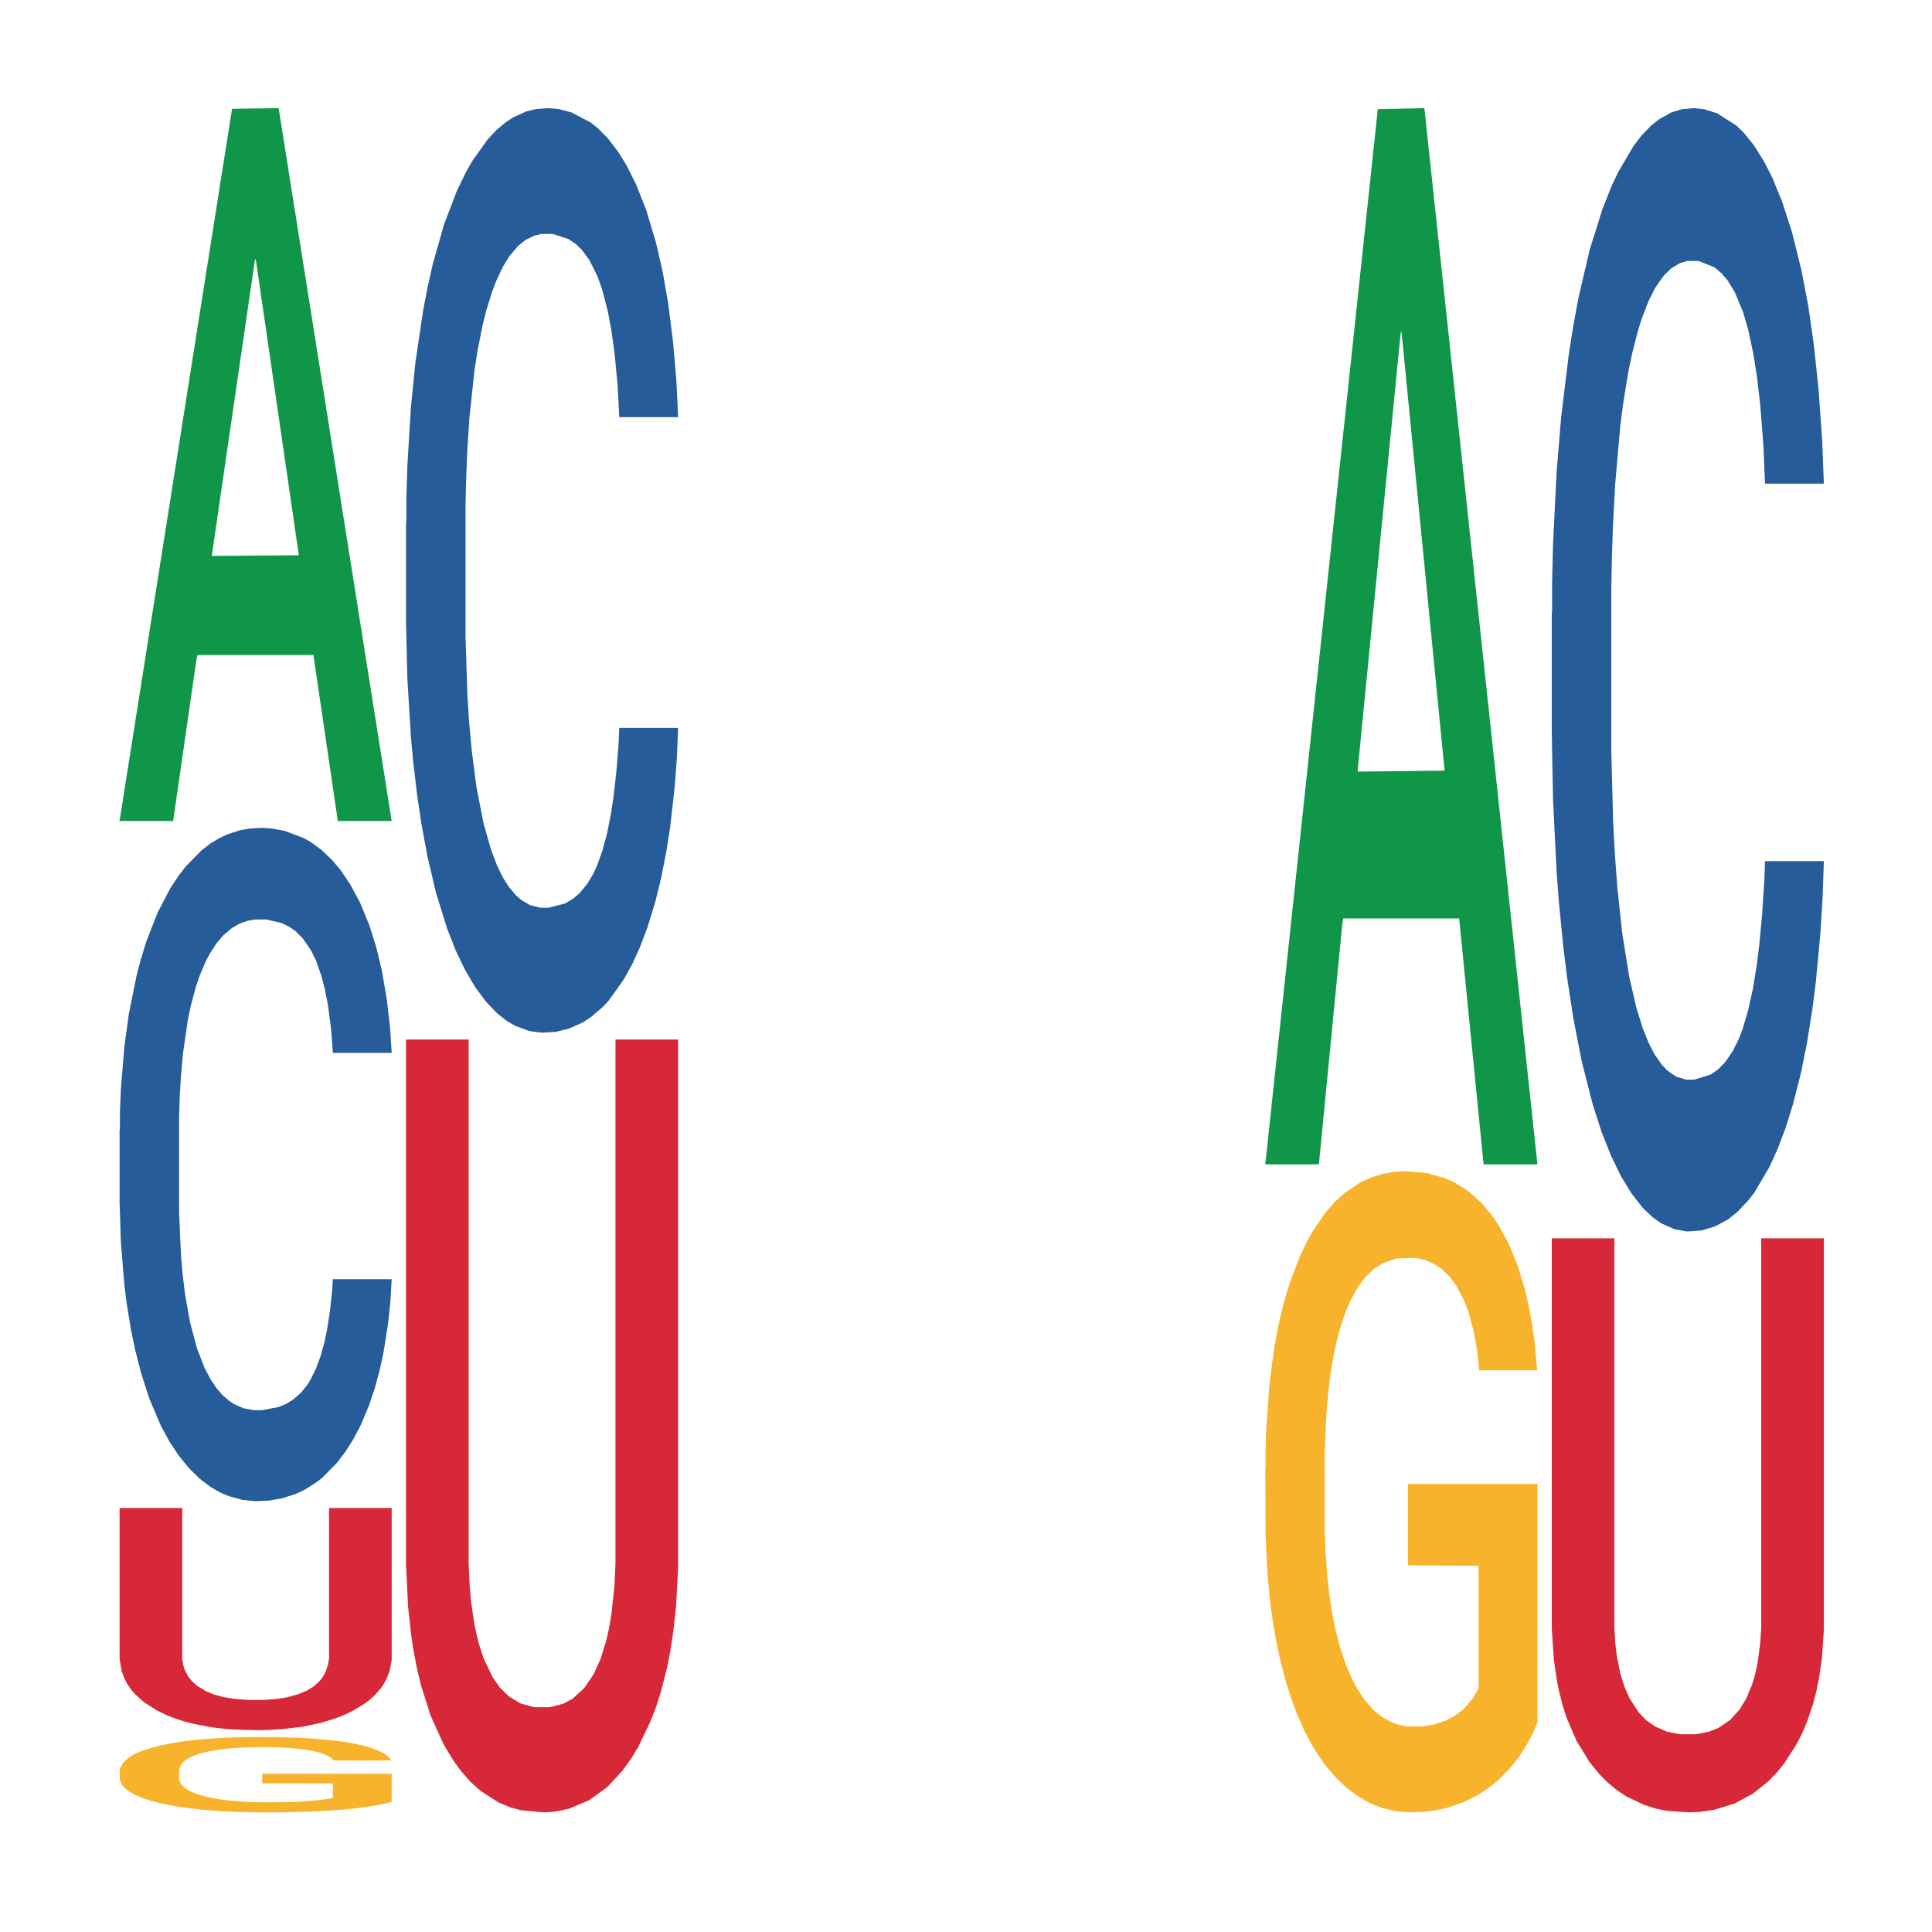
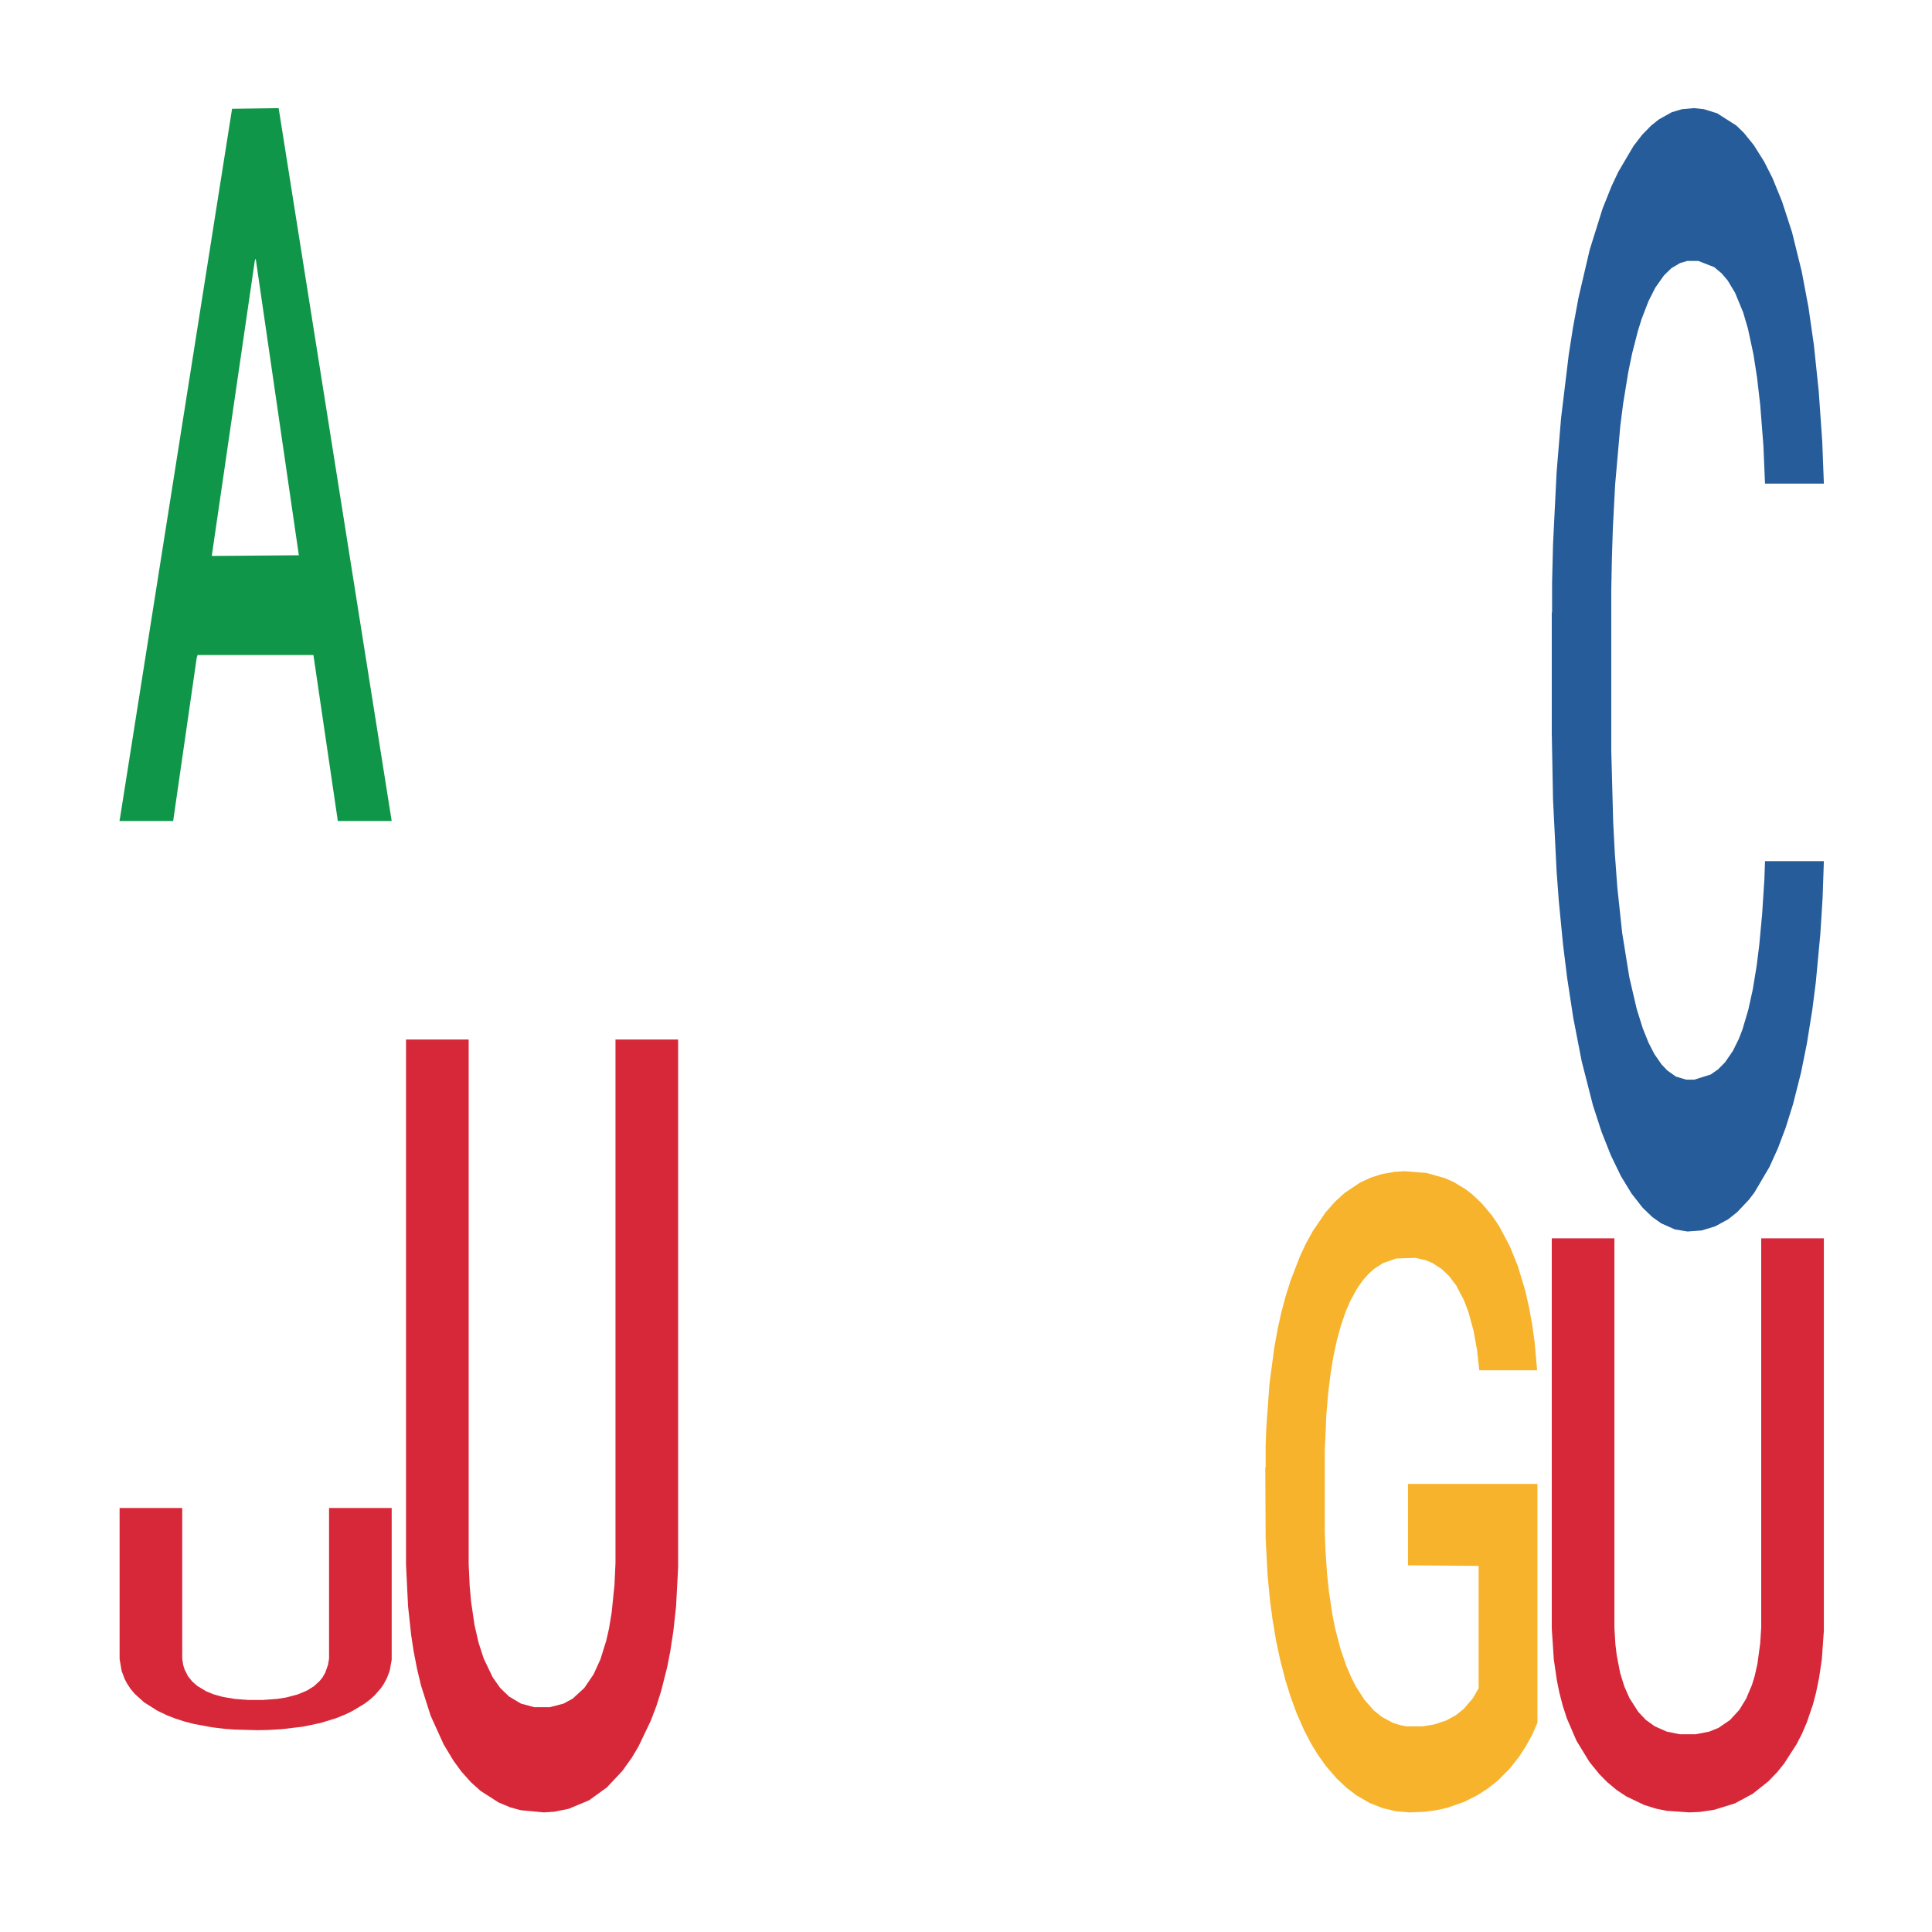
<svg xmlns="http://www.w3.org/2000/svg" class="svglite" width="504.00pt" height="504.00pt" viewBox="0 0 504.00 504.00">
  <defs>
    <style type="text/css">
    .svglite line, .svglite polyline, .svglite polygon, .svglite path, .svglite rect, .svglite circle {
      fill: none;
      stroke: #000000;
      stroke-linecap: round;
      stroke-linejoin: round;
      stroke-miterlimit: 10.00;
    }
    .svglite text {
      white-space: pre;
    }
  </style>
  </defs>
  <rect width="100%" height="100%" style="stroke: none; fill: none;" />
  <defs>
    <clipPath id="cpMC4wMHw1MDQuMDB8MC4wMHw1MDQuMDA=">
      <rect x="0.00" y="0.00" width="504.00" height="504.00" />
    </clipPath>
  </defs>
  <g clip-path="url(#cpMC4wMHw1MDQuMDB8MC4wMHw1MDQuMDA=)">
</g>
  <defs>
    <clipPath id="cpOC45N3w0OTguMDJ8NS45OHw0OTUuMDM=">
      <rect x="8.97" y="5.98" width="489.06" height="489.06" />
    </clipPath>
  </defs>
  <g clip-path="url(#cpOC45N3w0OTguMDJ8NS45OHw0OTUuMDM=)">
    <polygon points="31.20,213.83 31.27,213.65 60.54,28.38 72.69,28.21 102.18,214.18 88.13,214.18 81.76,170.87 51.54,170.87 51.32,171.57 45.17,214.18 31.20,214.18 31.20,213.83 55.35,145.03 77.96,144.85 66.76,67.85 66.62,67.50 66.47,68.02 55.27,144.85 55.35,145.03 31.20,213.83 " style="stroke-width: 1.07; stroke: none; fill: #109648;" />
-     <polygon points="31.20,294.88 31.28,294.72 31.28,290.23 31.53,284.14 32.45,272.91 33.63,264.41 35.64,254.46 36.73,250.29 38.16,245.64 41.10,238.10 44.45,231.68 46.80,228.15 48.57,225.91 52.51,221.90 54.77,220.13 57.12,218.69 59.14,217.73 62.49,216.61 65.18,216.12 68.28,215.96 70.88,216.12 74.32,216.77 79.36,218.69 81.29,219.81 83.89,221.74 86.58,224.30 88.76,226.87 91.27,230.56 93.88,235.37 96.39,241.47 98.15,247.08 99.58,253.02 100.84,260.24 101.76,268.10 102.18,274.67 86.83,274.67 86.41,268.74 85.57,262.32 84.73,257.99 83.81,254.46 82.38,250.45 81.12,247.88 79.02,244.84 77.09,242.91 75.50,241.79 73.57,240.83 69.46,239.86 66.52,239.86 64.68,240.18 62.41,240.99 60.48,242.11 58.21,244.03 56.45,246.12 54.69,248.85 53.68,250.77 52.17,254.30 51.17,257.19 49.82,262.16 49.07,265.69 47.73,274.83 47.14,281.57 46.89,286.22 46.72,291.35 46.72,316.38 47.22,327.61 47.64,332.42 48.31,337.87 49.57,344.93 51.42,351.83 53.35,356.80 54.94,359.85 56.45,362.09 57.96,363.86 59.81,365.46 61.32,366.42 63.58,367.39 66.27,367.87 68.37,367.87 72.65,367.06 74.58,366.26 76.42,365.14 78.44,363.38 80.03,361.45 80.95,360.01 82.46,356.96 83.64,353.75 84.65,350.06 85.32,346.85 86.07,342.04 86.66,336.59 86.83,333.70 102.18,333.70 101.85,339.48 101.26,345.09 100.08,352.63 99.16,356.96 97.74,362.25 96.22,366.74 94.13,371.72 92.20,375.41 90.18,378.61 88.00,381.50 84.06,385.51 82.63,386.63 79.61,388.56 77.26,389.68 73.82,390.80 70.30,391.45 66.61,391.61 63.33,391.29 59.72,390.32 57.46,389.36 54.94,387.92 52.01,385.67 49.24,382.94 46.64,379.74 44.20,376.05 41.94,371.88 39.00,364.98 36.82,358.24 35.22,351.99 34.13,346.69 33.04,339.96 32.45,335.30 31.53,324.08 31.20,313.65 31.20,294.88 " style="stroke-width: 1.07; stroke: none; fill: #255C99;" />
-     <polygon points="31.20,462.22 31.28,462.21 31.28,461.56 31.45,461.00 32.29,459.66 33.54,458.54 34.46,457.95 35.39,457.47 36.48,456.98 37.82,456.48 40.25,455.74 41.76,455.36 43.60,454.97 46.95,454.39 49.38,454.07 51.90,453.80 56.00,453.48 58.69,453.33 61.53,453.23 64.97,453.15 67.57,453.14 73.27,453.19 78.13,453.35 80.48,453.48 83.49,453.69 85.09,453.84 87.68,454.12 90.37,454.50 92.21,454.83 94.97,455.44 97.07,456.05 99.00,456.80 100.00,457.32 100.76,457.81 101.43,458.36 102.10,459.24 87.01,459.24 86.43,458.61 85.50,458.02 84.16,457.45 82.99,457.09 80.98,456.64 79.13,456.35 77.21,456.14 74.86,455.96 73.02,455.87 70.42,455.79 65.31,455.81 61.87,455.96 59.52,456.14 58.01,456.30 56.67,456.48 55.17,456.73 53.41,457.11 52.15,457.45 50.89,457.88 49.89,458.31 48.96,458.81 48.21,459.35 47.62,459.91 47.12,460.59 46.70,461.72 46.70,464.18 46.87,464.74 47.29,465.48 47.79,466.03 48.63,466.70 49.38,467.15 50.81,467.79 52.40,468.33 53.66,468.67 54.91,468.96 57.09,469.36 59.52,469.68 61.62,469.88 64.47,470.06 66.40,470.13 68.07,470.16 72.18,470.16 75.11,470.11 78.38,469.98 80.89,469.82 82.99,469.62 85.34,469.30 86.85,469.00 86.85,465.24 68.41,465.22 68.41,462.73 102.18,462.73 102.18,470.06 100.76,470.43 99.17,470.77 97.49,471.08 94.97,471.46 91.96,471.82 89.28,472.07 86.43,472.28 83.07,472.48 78.72,472.66 76.03,472.73 72.68,472.79 68.74,472.80 65.31,472.77 61.95,472.68 58.43,472.52 55.00,472.28 52.40,472.05 49.80,471.76 47.04,471.38 44.86,471.03 43.18,470.70 41.34,470.29 39.33,469.75 37.82,469.27 36.48,468.76 35.05,468.12 34.05,467.56 33.04,466.86 32.45,466.34 31.78,465.53 31.28,464.40 31.20,462.22 " style="stroke-width: 1.07; stroke: none; fill: #F7B32B;" />
    <polygon points="31.20,393.39 47.54,393.39 47.54,432.73 47.80,434.39 48.16,435.52 49.05,437.29 50.13,438.63 51.47,439.81 53.79,441.21 55.75,442.01 58.07,442.66 61.20,443.19 64.68,443.46 68.70,443.46 72.27,443.19 74.68,442.82 77.72,442.01 80.13,440.99 81.91,439.87 83.43,438.47 84.15,437.56 84.86,436.32 85.57,434.29 85.84,432.68 85.84,393.39 102.18,393.39 102.18,433.00 101.65,435.90 100.93,437.77 100.13,439.28 99.32,440.46 97.72,442.28 96.47,443.41 95.04,444.48 91.82,446.41 90.04,447.27 87.63,448.24 83.61,449.47 78.97,450.44 73.61,451.08 69.86,451.30 67.18,451.35 61.20,451.19 58.43,450.98 55.30,450.60 50.66,449.74 48.16,449.10 45.66,448.29 43.61,447.49 41.02,446.25 37.63,444.11 35.12,441.85 34.05,440.56 33.16,439.22 32.54,438.04 31.73,435.90 31.20,432.78 31.20,393.45 31.20,393.39 " style="stroke-width: 1.07; stroke: none; fill: #D62839;" />
-     <polygon points="105.92,136.58 106.00,136.36 106.00,130.19 106.25,121.82 107.18,106.40 108.35,94.73 110.37,81.07 111.46,75.34 112.88,68.96 115.82,58.60 119.18,49.79 121.53,44.95 123.29,41.86 127.23,36.36 129.50,33.93 131.85,31.95 133.86,30.63 137.22,29.09 139.90,28.43 143.01,28.21 145.61,28.43 149.05,29.31 154.08,31.95 156.01,33.49 158.61,36.14 161.30,39.66 163.48,43.19 166.00,48.25 168.60,54.86 171.11,63.23 172.88,70.94 174.30,79.09 175.56,89.00 176.48,99.79 176.90,108.82 161.55,108.82 161.13,100.67 160.29,91.86 159.45,85.92 158.53,81.07 157.10,75.56 155.84,72.04 153.75,67.85 151.82,65.21 150.22,63.67 148.29,62.35 144.18,61.03 141.24,61.03 139.40,61.47 137.13,62.57 135.20,64.11 132.94,66.75 131.17,69.62 129.41,73.36 128.41,76.00 126.90,80.85 125.89,84.82 124.55,91.64 123.79,96.49 122.45,109.04 121.86,118.30 121.61,124.68 121.44,131.73 121.44,166.09 121.94,181.51 122.36,188.12 123.04,195.61 124.29,205.30 126.14,214.77 128.07,221.60 129.66,225.78 131.17,228.87 132.68,231.29 134.53,233.49 136.04,234.81 138.31,236.14 140.99,236.80 143.09,236.80 147.37,235.70 149.30,234.59 151.14,233.05 153.16,230.63 154.75,227.99 155.68,226.00 157.19,221.82 158.36,217.41 159.37,212.35 160.04,207.94 160.79,201.33 161.38,193.85 161.55,189.88 176.90,189.88 176.57,197.81 175.98,205.52 174.81,215.87 173.88,221.82 172.46,229.09 170.95,235.25 168.85,242.08 166.92,247.15 164.91,251.55 162.72,255.52 158.78,261.03 157.35,262.57 154.33,265.21 151.98,266.75 148.54,268.29 145.02,269.18 141.33,269.40 138.05,268.96 134.45,267.63 132.18,266.31 129.66,264.33 126.73,261.25 123.96,257.50 121.36,253.10 118.92,248.03 116.66,242.30 113.72,232.83 111.54,223.58 109.95,214.99 108.86,207.72 107.76,198.47 107.18,192.08 106.25,176.66 105.92,162.35 105.92,136.58 " style="stroke-width: 1.07; stroke: none; fill: #255C99;" />
    <polygon points="105.92,271.18 122.26,271.18 122.26,408.02 122.53,413.81 122.88,417.73 123.78,423.89 124.85,428.56 126.19,432.67 128.51,437.52 130.47,440.32 132.79,442.56 135.92,444.43 139.40,445.36 143.42,445.36 146.99,444.43 149.40,443.12 152.44,440.32 154.85,436.77 156.64,432.85 158.15,428.00 158.87,424.83 159.58,420.53 160.30,413.44 160.56,407.84 160.56,271.18 176.90,271.18 176.90,408.96 176.37,419.04 175.65,425.57 174.85,430.80 174.05,434.91 172.44,441.25 171.19,445.17 169.76,448.91 166.55,455.63 164.76,458.62 162.35,461.98 158.33,466.27 153.69,469.63 148.33,471.87 144.58,472.62 141.90,472.80 135.92,472.24 133.15,471.50 130.03,470.19 125.38,467.20 122.88,464.96 120.38,462.16 118.33,459.36 115.74,455.07 112.35,447.60 109.85,439.76 108.78,435.28 107.88,430.61 107.26,426.51 106.45,419.04 105.92,408.21 105.92,271.37 105.92,271.18 " style="stroke-width: 1.07; stroke: none; fill: #D62839;" />
-     <polygon points="330.08,303.23 330.16,302.97 359.43,28.47 371.58,28.21 401.07,303.75 387.02,303.75 380.65,239.59 350.43,239.59 350.21,240.62 344.06,303.75 330.08,303.75 330.08,303.23 354.23,201.29 376.85,201.04 365.65,86.94 365.50,86.42 365.36,87.20 354.16,201.04 354.23,201.29 330.08,303.23 " style="stroke-width: 1.07; stroke: none; fill: #109648;" />
    <polygon points="330.08,382.83 330.17,382.68 330.17,377.18 330.34,372.44 331.17,360.99 332.43,351.51 333.35,346.47 334.27,342.35 335.36,338.22 336.71,333.95 339.14,327.68 340.64,324.48 342.49,321.12 345.84,316.23 348.27,313.48 350.79,311.19 354.89,308.44 357.57,307.22 360.42,306.30 363.86,305.69 366.46,305.53 372.16,305.99 377.02,307.37 379.36,308.44 382.38,310.27 383.97,311.49 386.57,313.94 389.25,317.14 391.10,319.89 393.86,325.09 395.96,330.28 397.89,336.70 398.89,341.13 399.65,345.25 400.32,349.99 400.99,357.47 385.90,357.47 385.31,352.13 384.39,347.08 383.05,342.20 381.88,339.14 379.87,335.32 378.02,332.88 376.10,331.05 373.75,329.52 371.91,328.75 369.31,328.14 364.19,328.30 360.76,329.52 358.41,331.05 356.90,332.42 355.56,333.95 354.05,336.09 352.29,339.29 351.04,342.20 349.78,345.86 348.77,349.53 347.85,353.81 347.10,358.39 346.51,363.12 346.01,368.93 345.59,378.55 345.59,399.48 345.76,404.22 346.18,410.48 346.68,415.21 347.52,420.87 348.27,424.69 349.70,430.18 351.29,434.77 352.55,437.67 353.80,440.11 355.98,443.47 358.41,446.22 360.51,447.90 363.36,449.43 365.28,450.04 366.96,450.35 371.07,450.35 374.00,449.89 377.27,448.82 379.78,447.45 381.88,445.77 384.22,443.02 385.73,440.42 385.73,408.49 367.30,408.34 367.30,387.11 401.07,387.11 401.07,449.43 399.65,452.64 398.05,455.54 396.38,458.14 393.86,461.35 390.85,464.40 388.16,466.54 385.31,468.37 381.96,470.05 377.60,471.58 374.92,472.19 371.57,472.65 367.63,472.80 364.19,472.50 360.84,471.73 357.32,470.36 353.89,468.37 351.29,466.39 348.69,463.94 345.92,460.74 343.75,457.68 342.07,454.93 340.23,451.42 338.21,446.84 336.71,442.71 335.36,438.43 333.94,432.93 332.93,428.20 331.93,422.24 331.34,417.81 330.67,410.94 330.17,401.31 330.08,382.83 " style="stroke-width: 1.07; stroke: none; fill: #F7B32B;" />
    <polygon points="404.81,159.88 404.89,159.61 404.89,152.12 405.14,141.95 406.07,123.21 407.24,109.03 409.25,92.44 410.34,85.48 411.77,77.72 414.71,65.14 418.06,54.43 420.41,48.55 422.18,44.80 426.12,38.11 428.38,35.17 430.73,32.76 432.75,31.15 436.10,29.28 438.79,28.48 441.89,28.21 444.49,28.48 447.94,29.55 452.97,32.76 454.90,34.63 457.50,37.84 460.19,42.12 462.37,46.41 464.88,52.56 467.49,60.59 470.00,70.76 471.77,80.13 473.19,90.03 474.45,102.07 475.37,115.19 475.79,126.16 460.44,126.16 460.02,116.26 459.18,105.55 458.34,98.33 457.42,92.44 455.99,85.75 454.73,81.47 452.63,76.38 450.70,73.17 449.11,71.30 447.18,69.69 443.07,68.08 440.13,68.08 438.29,68.62 436.02,69.96 434.09,71.83 431.82,75.04 430.06,78.52 428.30,83.07 427.29,86.28 425.78,92.17 424.78,96.99 423.43,105.28 422.68,111.17 421.34,126.43 420.75,137.67 420.50,145.43 420.33,153.99 420.33,195.74 420.83,214.48 421.25,222.50 421.92,231.60 423.18,243.38 425.03,254.89 426.96,263.18 428.55,268.27 430.06,272.02 431.57,274.96 433.42,277.64 434.93,279.24 437.20,280.85 439.88,281.65 441.98,281.65 446.26,280.31 448.19,278.97 450.03,277.10 452.05,274.16 453.64,270.94 454.56,268.54 456.07,263.45 457.25,258.10 458.26,251.94 458.93,246.59 459.68,238.56 460.27,229.46 460.44,224.65 475.79,224.65 475.46,234.28 474.87,243.65 473.69,256.23 472.77,263.45 471.35,272.28 469.84,279.78 467.74,288.07 465.81,294.23 463.79,299.58 461.61,304.40 457.67,311.09 456.24,312.96 453.22,316.17 450.87,318.05 447.43,319.92 443.91,320.99 440.22,321.26 436.94,320.72 433.34,319.12 431.07,317.51 428.55,315.10 425.62,311.36 422.85,306.81 420.25,301.45 417.81,295.30 415.55,288.34 412.61,276.83 410.43,265.59 408.83,255.15 407.74,246.32 406.65,235.08 406.07,227.32 405.14,208.59 404.81,191.19 404.81,159.88 " style="stroke-width: 1.07; stroke: none; fill: #255C99;" />
    <polygon points="404.81,323.04 421.15,323.04 421.15,424.69 421.41,428.99 421.77,431.90 422.66,436.47 423.74,439.94 425.08,442.99 427.40,446.60 429.36,448.68 431.68,450.34 434.81,451.73 438.29,452.42 442.31,452.42 445.88,451.73 448.29,450.76 451.33,448.68 453.74,446.04 455.52,443.13 457.04,439.52 457.76,437.17 458.47,433.98 459.18,428.71 459.45,424.55 459.45,323.04 475.79,323.04 475.79,425.38 475.26,432.87 474.54,437.72 473.74,441.60 472.94,444.65 471.33,449.37 470.08,452.28 468.65,455.05 465.43,460.05 463.65,462.27 461.24,464.76 457.22,467.95 452.58,470.45 447.22,472.11 443.47,472.67 440.79,472.80 434.81,472.39 432.04,471.83 428.92,470.86 424.27,468.64 421.77,466.98 419.27,464.90 417.22,462.82 414.63,459.63 411.24,454.08 408.74,448.26 407.66,444.93 406.77,441.47 406.15,438.41 405.34,432.87 404.81,424.83 404.81,323.18 404.81,323.04 " style="stroke-width: 1.07; stroke: none; fill: #D62839;" />
  </g>
  <g clip-path="url(#cpMC4wMHw1MDQuMDB8MC4wMHw1MDQuMDA=)">
</g>
</svg>